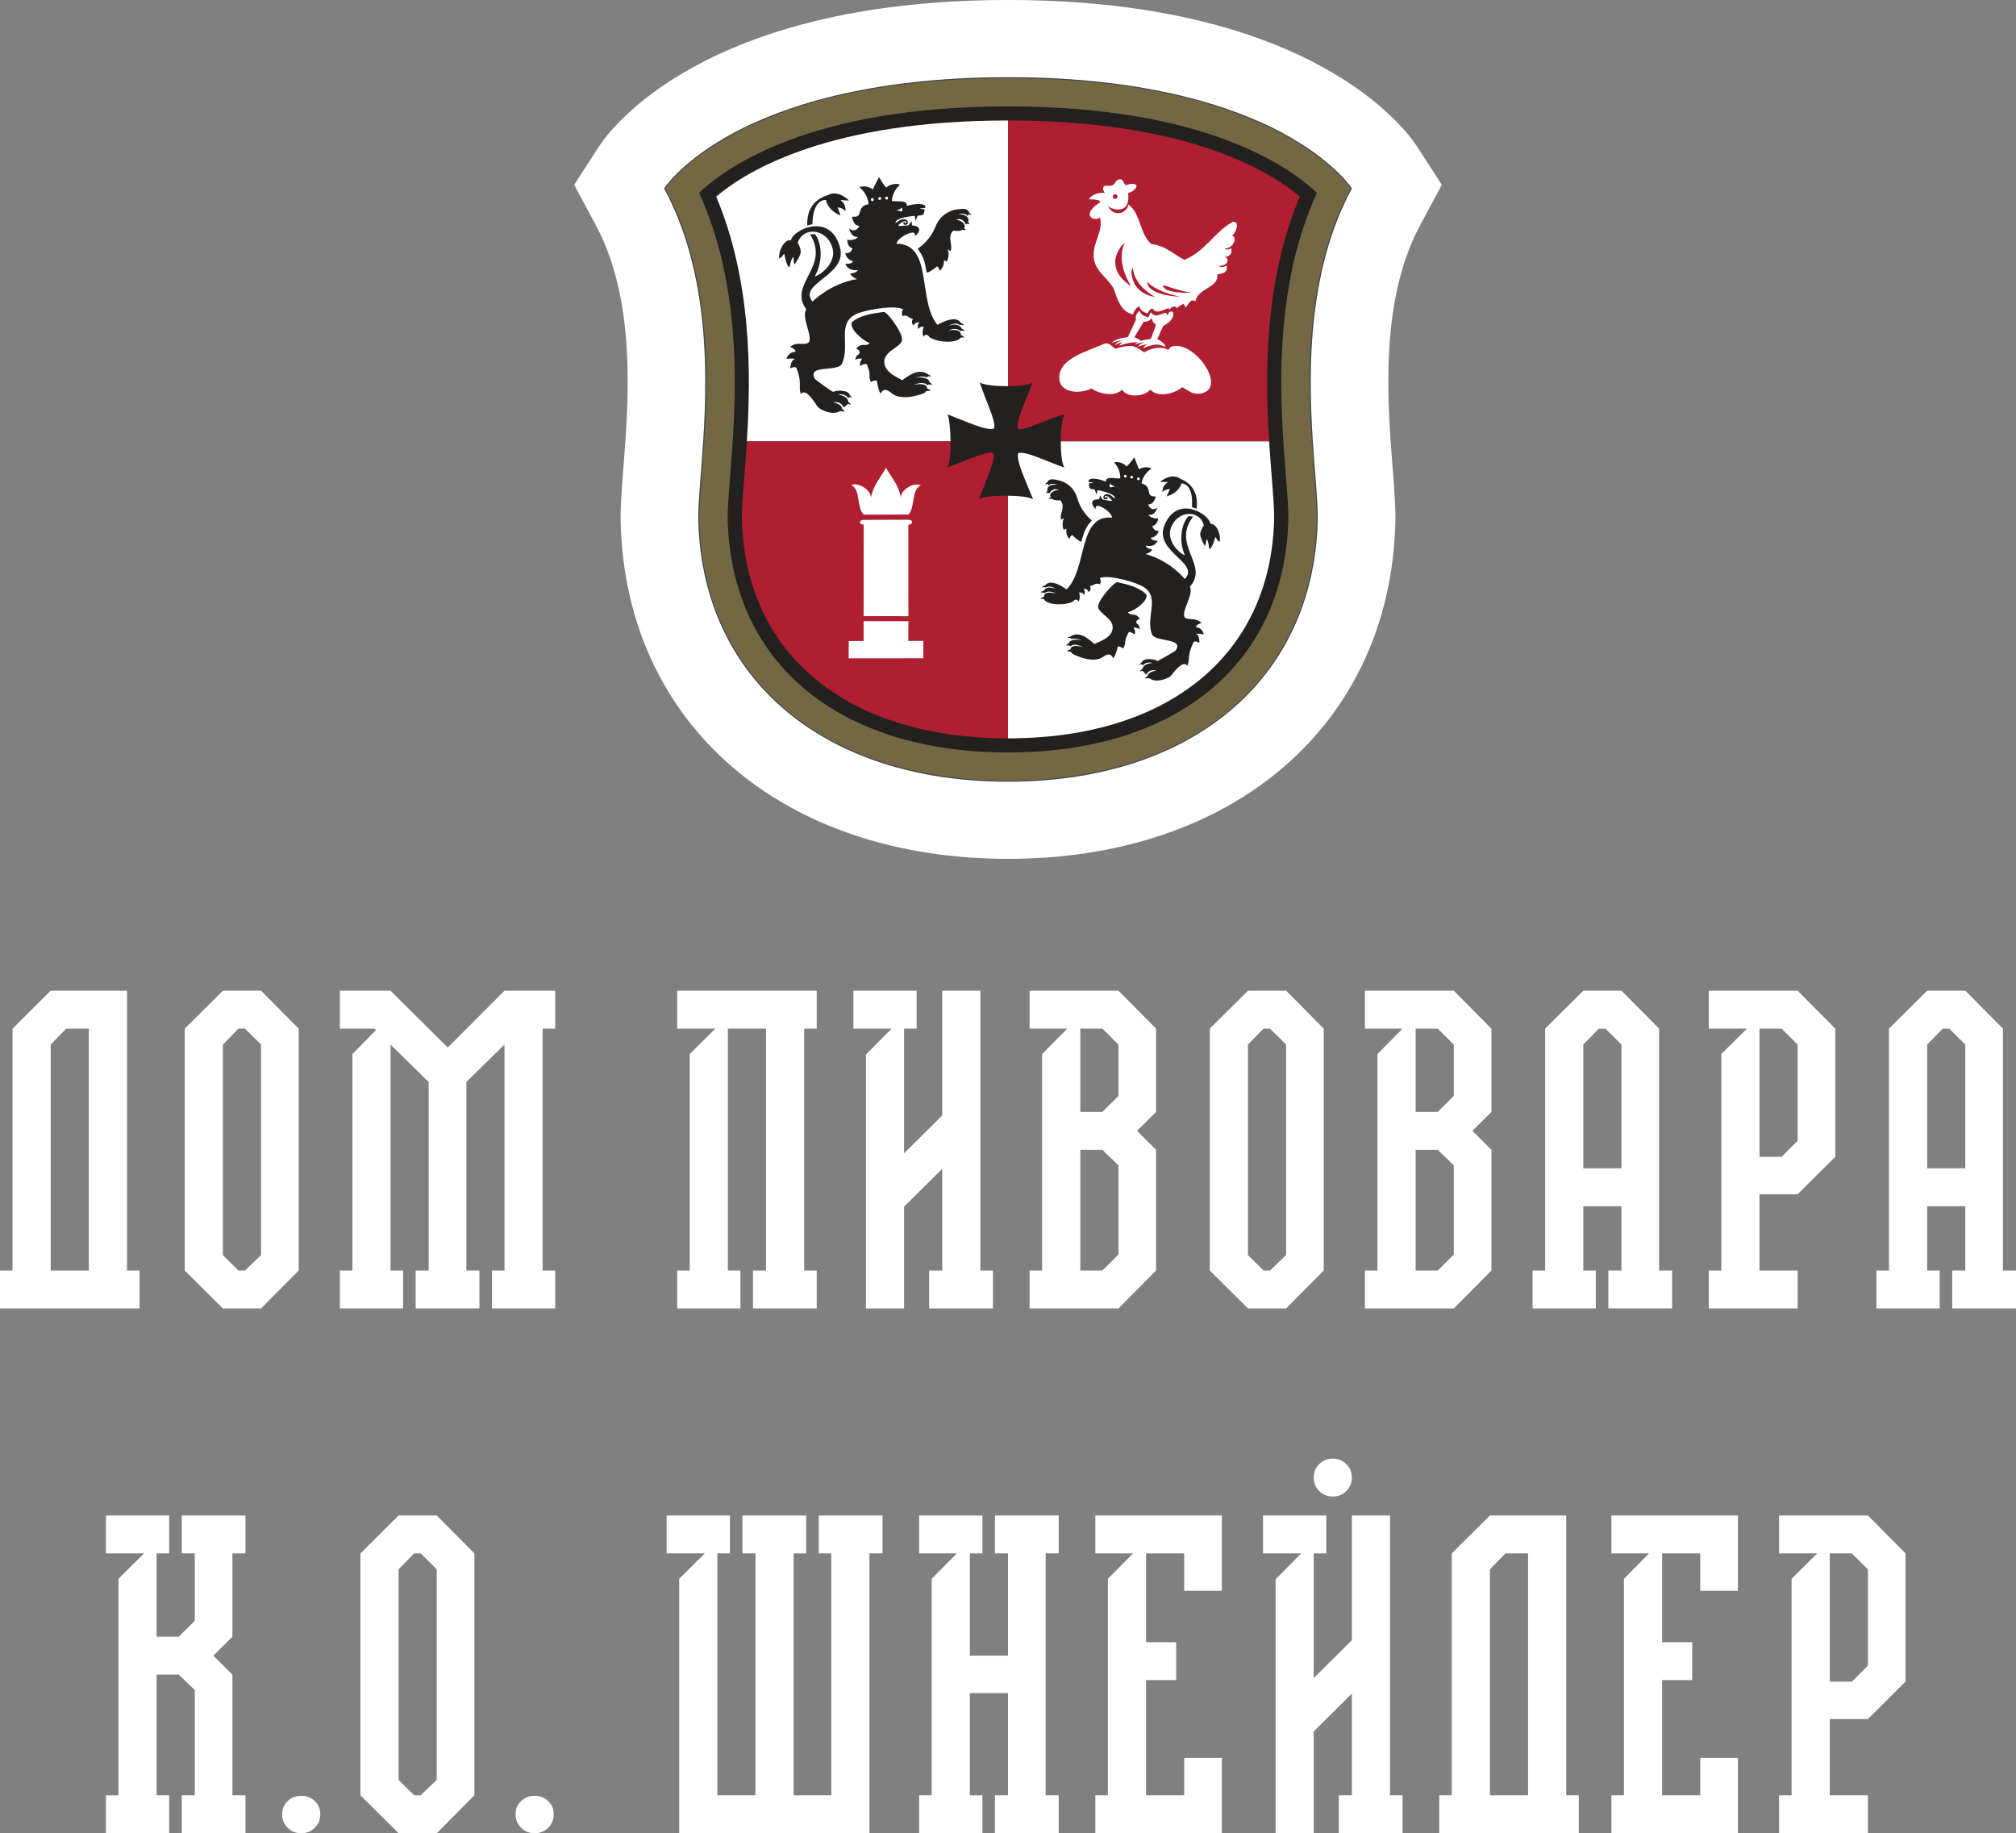
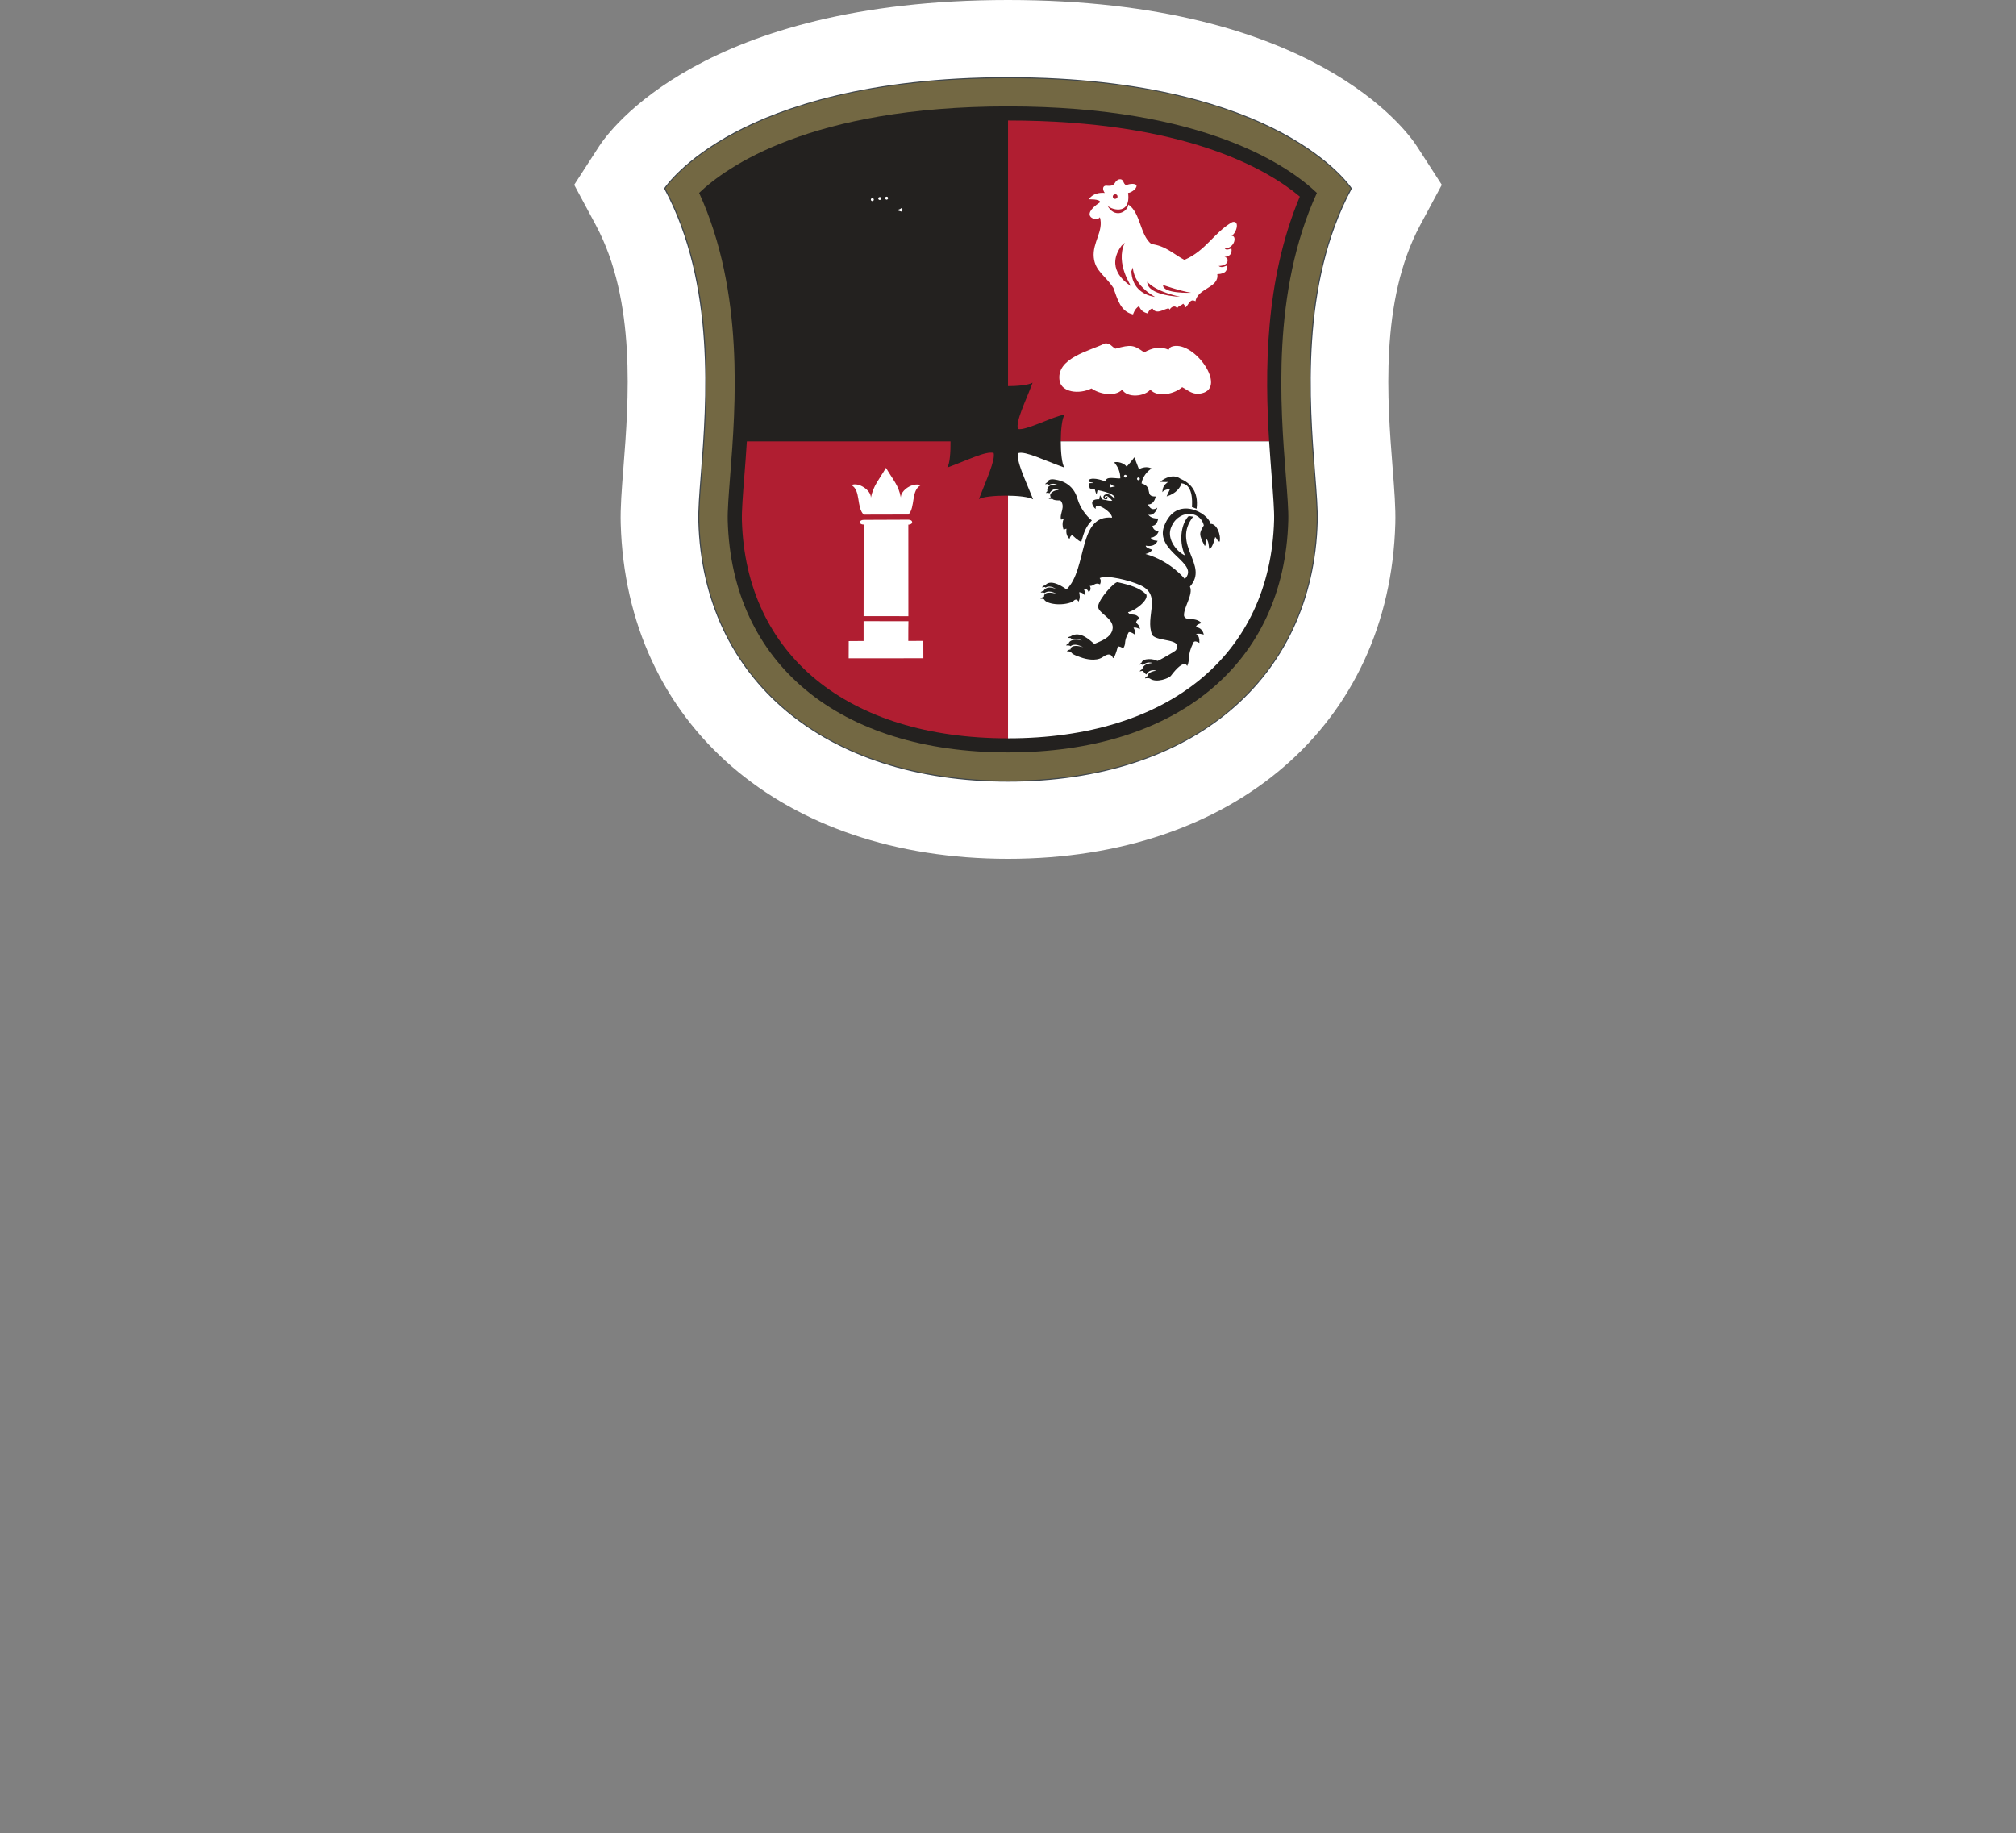
<svg xmlns="http://www.w3.org/2000/svg" width="794" height="722" viewBox="0 0 794 722" fill="none">
  <rect x="0" y="0" width="794" height="722" fill="#808080" stroke="none" />
  <path d="M299.251 82.537C312.596 121.927 309.395 162.795 307.349 188.935C306.866 195.145 306.36 201.568 306.442 204.486C307.698 249.666 341.552 276.63 397.003 276.63C452.446 276.63 486.308 249.661 487.57 204.497C487.652 201.579 487.147 195.162 486.659 188.956C484.612 162.816 481.402 121.938 494.747 82.537C480.266 73.632 450.766 61.615 397.003 61.615C343.235 61.615 313.731 73.627 299.251 82.537V82.537ZM397.003 338.245C307.956 338.245 246.655 285.18 244.463 206.203C244.287 200.042 244.837 193.03 245.531 184.158C247.577 158.023 250.669 118.53 234.689 88.72L226.146 72.782L235.965 57.591C239.775 51.696 276.657 -0 397.003 -0C517.322 -0 554.219 51.691 558.032 57.585L567.854 72.782L559.311 88.72C543.332 118.535 546.432 158.034 548.479 184.169C549.176 193.035 549.724 200.036 549.549 206.203C547.343 285.185 486.033 338.245 397.003 338.245" fill="white" />
  <path d="M262.54 74.265C282.687 112.066 279.041 158.693 276.855 186.577C276.26 194.219 275.743 200.817 275.87 205.341C277.586 267.108 325.134 307.026 397.002 307.026C468.865 307.026 516.414 267.108 518.141 205.341C518.269 200.817 517.749 194.229 517.156 186.598C514.967 158.709 511.31 112.071 531.459 74.265C530.389 72.743 522.863 62.737 504.283 52.852C485.734 42.983 452.07 31.224 397.002 31.224C341.926 31.224 308.259 42.983 289.713 52.852C271.129 62.737 263.612 72.743 262.54 74.265V74.265ZM397.002 307.858C324.639 307.858 276.766 267.624 275.034 205.362C274.907 200.796 275.398 194.492 276.023 186.514C278.201 158.666 281.851 112.055 261.682 74.433L261.566 74.217L261.701 74.012C261.772 73.907 269.008 62.942 289.249 52.157C307.881 42.23 341.705 30.392 397.002 30.392C452.293 30.392 486.11 42.23 504.744 52.157C524.988 62.942 532.228 73.901 532.297 74.012L532.435 74.217L532.318 74.433C512.142 112.066 515.799 158.682 517.988 186.53C518.613 194.503 519.106 200.796 518.979 205.362C517.235 267.624 469.358 307.858 397.002 307.858" fill="#3F464C" />
  <path d="M397.006 30.804C290.119 30.804 262.054 74.235 262.054 74.235C287.849 122.356 274.859 184.294 275.455 205.348C277.175 267.37 324.667 307.438 397.006 307.438C469.348 307.438 516.826 267.37 518.564 205.348C519.152 184.294 506.158 122.356 531.95 74.235C531.95 74.235 503.87 30.804 397.006 30.804Z" fill="#736843" />
  <path d="M397.007 296.34C330.48 296.34 288.186 261.353 286.616 205.042C286.503 201.083 287.002 194.76 287.571 187.435C289.73 159.965 293.238 115.044 275.343 75.973C285.795 65.971 319.035 41.9 397.007 41.9C474.846 41.9 508.121 65.888 518.662 75.989C500.774 115.06 504.288 159.965 506.437 187.435C507.017 194.76 507.519 201.083 507.394 205.042C505.83 261.353 463.536 296.34 397.007 296.34" fill="#23211F" />
  <path d="M499.852 173.824C498.19 147.134 497.961 110.616 511.934 77.427C499.218 66.733 466.619 47.454 397.004 47.454V173.824H499.852Z" fill="#B01E31" />
-   <path d="M397.004 47.454C327.35 47.454 294.777 66.722 282.065 77.407C296.048 110.606 295.826 147.118 294.151 173.824H397.004V47.454Z" fill="white" />
  <path d="M294.15 173.827C293.835 178.88 293.476 183.609 293.131 187.863C292.599 194.719 292.097 201.211 292.194 204.886C293.674 257.877 333.821 290.791 397.004 290.791V173.827H294.15Z" fill="#B01E31" />
  <path d="M499.848 173.827H397.004V290.791C460.17 290.791 500.347 257.89 501.804 204.886C501.918 201.211 501.406 194.719 500.868 187.846C500.537 183.596 500.179 178.867 499.848 173.827" fill="white" />
  <path d="M340.175 202.688L357.791 202.645C360.592 199.823 358.705 193.019 362.702 191.07C359.453 189.916 354.855 192.981 354.777 195.894C353.911 191.07 351.736 189.047 348.944 184.25C346.099 189.116 344.068 191.07 343.002 195.976C343.08 193.019 337.974 189.722 335.312 191.07C339.083 192.981 337.238 199.797 340.175 202.688" fill="white" />
  <path d="M357.734 252.433C357.695 250.453 357.79 244.648 357.79 244.648C357.79 244.687 340.128 244.632 340.128 244.632V252.445L334.274 252.484L334.25 259.277L363.668 259.25L363.652 252.405L357.734 252.433Z" fill="white" />
  <path d="M340.13 242.671L357.768 242.68L357.751 206.624C359.757 206.624 359.757 204.68 357.751 204.68L340.172 204.752C338.174 204.752 338.174 206.624 340.172 206.598C340.172 206.598 340.13 242.457 340.13 242.671" fill="white" />
  <path d="M429.889 152.98C432.837 155.127 438.998 156.46 441.959 153.47C444.046 156.853 450.728 156.182 453.029 153.47C456.275 156.862 462.841 154.914 465.593 152.489C468.075 153.748 469.728 155.715 473.314 154.886C483.284 152.6 470.636 134.507 462.058 136.34C460.796 136.677 460.899 136.821 460.224 137.756C456.885 136.219 453.704 137.057 450.612 138.769C446.519 135.821 445.471 135.608 439.286 137.321C437.959 136.608 437.191 135.021 435.179 135.247C429.256 138.177 415.657 141.046 417.348 150.102C418.158 154.354 424.762 155.474 429.889 152.98" fill="white" />
-   <path d="M461.254 122.676C459.882 122.902 460.26 123.743 459.754 124.627C460.052 124.251 459.423 122.888 458.585 123.254C456.106 124.237 454.88 124.989 453.266 123C453.229 122.944 452.315 124.952 452.315 124.952C451.042 124.735 449.348 124.025 448.733 122.356C448.568 122.54 446.883 123.997 447.404 125.925C447.404 125.925 444.314 132.583 444.181 132.795C443.982 132.893 439.411 133.063 437.845 135.085C437.845 135.085 441.162 133.801 442.468 134.163C441.891 134.125 439.913 134.478 439.128 135.95C439.128 135.95 440.959 134.685 442.468 134.882C442.468 134.882 441.692 134.685 440.755 136.19C440.755 136.19 443.959 134.788 448.236 134.727C447.706 135.005 447.238 135.334 446.912 135.781C446.912 135.781 449.751 134.506 451.024 134.854C450.517 134.826 448.937 135.207 448.18 136.636C448.18 136.636 450.612 135.498 452.107 135.682C452.107 135.682 451.057 135.644 450.129 137.158C450.129 137.158 454.426 135.39 455.912 135.738C457.705 135.86 459.02 136.679 459.02 136.679C458.855 134.939 456.143 133.787 455.807 133.547C456.375 132.16 458.088 128.304 458.296 128.21C462.896 125.991 462.612 122.478 461.254 122.676V122.676ZM453.205 133.495C453.058 133.561 451.132 133.651 449.348 134.252C448.847 133.843 448.014 133.27 446.807 132.851C447.167 131.995 450.408 126.767 450.408 126.767C452.826 126.565 453.077 125.859 453.626 125.257C453.858 126.475 454.189 127.237 455.197 127.688C455.462 127.797 453.423 133.129 453.205 133.495" fill="white" />
  <path d="M485.053 92.911C487.171 91.56 488.328 86.599 485.296 87.483C478.09 91.601 474.992 98.716 466.477 102.352C462.262 100.162 459.185 96.813 453.464 96.12C448.921 92.474 449.28 83.888 444.408 80.553C444.049 83.636 438.865 86.258 436.075 80.774C436.798 82.346 445.54 85.404 444.287 75.973C445.141 76.024 447.622 74.577 447.622 73.171C447.45 72.067 444.762 72.343 443.6 72.92C442.084 72.453 442.872 70.264 440.664 70.661C438.329 71.529 439.865 73.588 435.595 73.111C433.856 73.312 434.448 75.18 435.125 75.973C430.324 75.582 428.854 78.499 428.854 78.499C428.854 78.499 433.184 78.308 433.316 79.619C424.533 85.344 432.189 87.493 433.184 85.56C434.786 91.003 430.183 95.477 430.779 101.378C431.33 106.801 435.206 108.368 438.501 113.369C440.128 117.808 441.28 122.719 446.243 123.824C446.278 123.814 446.809 121.595 448.628 120.545C449.174 122.117 450.326 123.041 452.009 123.438C452.009 123.438 452.686 121.57 453.924 121.514C455.849 124.773 460.332 120.013 460.68 121.991C461.161 120.786 463.045 120.038 463.581 121.514C463.965 120.475 465.274 120.319 466.002 119.606C466.002 119.606 466.75 120.334 466.957 121.062C468.195 119.988 468.655 117.392 470.833 118.652C471.722 113.435 480.237 113.334 479.429 107.976C482.982 107.861 483.507 106.193 483.123 104.597C483.123 104.597 480.975 105.802 479.995 104.732C479.995 104.732 482.916 104.802 483.431 102.995C483.866 101.468 482.244 101.147 482.244 101.147C483.916 101.147 485.448 100.218 484.978 97.752C484.24 98.284 482.688 98.525 482.38 97.888C486.58 97.637 487.125 92.575 485.053 92.911ZM440.133 77.425V77.465C440.168 78.499 438.223 78.765 438.273 77.374C438.293 76.345 440.168 76.129 440.133 77.425ZM445.277 112.581C442.7 110.828 435.463 105.325 441.715 96.763L442.978 95.603C439.067 104.009 445.99 113.068 445.277 112.581ZM454.773 116.925C449.386 116.041 445.818 112.581 445.586 106.856L446.152 105.335C446.809 113.369 455.602 117.065 454.773 116.925V116.925ZM451.837 110.979C451.837 110.763 453.919 114.444 464.698 116.859C465.052 116.94 451.796 116.473 451.837 110.979ZM458.053 112.229C458.053 112.229 464.637 114.584 469.145 115.298C469.145 115.298 457.901 115.765 458.053 112.229Z" fill="white" />
  <path d="M419.188 184.143C417.274 181.267 417.324 165.933 419.292 163.338C415.555 163.591 403.806 169.814 400.917 168.958C399.95 165.933 403.865 158.288 406.691 150.707C403.633 152.618 388.479 152.509 385.854 150.598C388.411 158.342 392.376 165.933 391.519 168.754C388.529 169.864 380.449 165.933 373.152 163.179C374.538 165.892 375.03 181.339 373.088 184.143C380.617 181.448 388.411 177.463 391.35 178.405C392.066 181.267 388.479 188.97 385.539 196.57C388.479 194.763 403.692 194.695 406.905 196.66C403.806 188.97 400.064 181.267 401.04 178.459C403.806 177.517 411.554 181.448 419.188 184.143" fill="#23211F" />
  <path d="M319.951 88.301C320 85.658 320.558 78.728 325.317 78.728C325.546 80.482 327.206 83.37 331.028 84.839L329.878 81.636C329.878 81.636 332.16 81.861 333 83.25C333.063 80.372 332.096 79.882 331.051 78.743C331.051 78.743 332.475 78.958 334.378 78.958C329.436 74.356 326.074 76.834 326.074 76.834C321.719 78.168 317.691 81.351 317.931 88.836L319.951 88.301" fill="#23211F" />
-   <path d="M366.09 150.514C365.986 149.457 364.326 148.239 360.622 148.789C363.654 147.906 364.368 148.432 365.163 148.658C365.186 148.658 365.423 148.239 365.423 148.239C365.707 148.202 366.288 148.188 366.648 148.296C366.511 147.694 365.673 147.577 365.673 147.577C361.729 144.324 356.834 148.846 355.32 149.739C352.312 148.098 348.926 146.472 348.33 143.272C347.427 138.177 355.245 136.838 355.292 133.75C355.311 130.648 349.413 122.719 348.079 122.865C342.72 123.518 338.555 124.322 335.531 126.874C334.309 129.045 339.249 133.947 342.484 135.042C341.226 136.918 339.277 134.464 337.191 137.453C338.582 137.59 338.664 138.976 338.664 138.976C338.132 139.846 337.202 139.766 336.772 141.688C336.772 141.688 338.596 140.875 339.552 141.34C339.575 141.354 338.203 142.741 338.852 144.113C339.353 143.681 341.188 142.976 341.429 143.554C343.321 147.948 341.737 148.07 343.066 150.528C343.387 150.006 345.308 149.583 345.355 149.978C346.116 154.89 346.906 154.941 346.906 154.941C348.344 151.905 351.078 154.861 351.376 155.007C354.062 157.16 358.707 156.276 359.478 156.135C361.095 155.773 364.562 155.021 364.694 154.114C364.704 154.034 365.754 153.78 366.567 153.95C366.255 153.231 365.096 153.005 365.059 152.991C365.314 151.581 363.219 150.834 359.856 151.576C363.834 149.964 364.936 151.463 365.271 151.666C365.673 151.172 367.045 151.562 367.045 151.562C367.225 151.172 366.09 150.514 366.09 150.514" fill="#23211F" />
  <path d="M381.082 85.133L381.351 84.44L382.557 84.638C382.532 84.386 381.665 83.698 381.665 83.698C381.177 81.846 378.78 82.296 377.903 82.351C376.857 82.45 370.794 82.846 368.253 89.707C366.863 93.108 364.002 96.326 361.416 97.96C363.649 100.831 364.213 102.92 365 107.381C366.226 107.267 368.931 105.034 369.04 104.911C369.08 104.995 369.877 105.163 370.042 106.648C370.042 106.648 371.975 105.42 371.741 102.495C371.93 102.554 372.249 102.529 372.852 103.104C372.852 103.104 374.272 100.673 373.23 98.242C373.171 98.103 374.361 98.935 374.361 98.935C375.487 96.658 372.787 93.207 375.507 90.792C375.587 90.895 378.516 91.217 378.93 90.46C379.368 90.688 380.444 90.633 380.444 90.633C380.444 90.633 380.001 90.029 379.627 89.831C380.888 88.48 378.357 86.544 376.533 86.603C379.174 85.351 380.369 88.316 380.369 88.316C380.404 88.316 380.883 88.103 380.883 88.103C380.883 88.103 381.859 88.262 381.839 88.341C381.839 88.341 381.71 87.757 381.286 87.485C381.291 87.46 382.557 84.638 377.525 84.291C378.551 83.866 380.758 84.202 381.082 85.133" fill="#23211F" />
  <path d="M378.07 128.093C378.086 128.078 378.333 127.907 378.333 127.907C378.374 127.757 379.603 128.118 379.603 128.118C379.314 127.279 378.536 127.224 378.328 127.088C378.328 127.088 376.907 123.536 369.239 127.942C361.227 118.481 367.613 95.959 353.072 95.999C353.271 93.542 361.137 89.582 360.316 92.823C360.118 93.597 364.956 89.18 359.207 88.768L359.043 87.06C359.043 87.06 357.948 88.743 357.693 88.753C356.977 88.783 356.164 88.844 355.231 88.969C354.628 89.035 354.092 88.984 353.661 88.823C355.089 87.457 356.247 86.753 356.76 87.231C357.308 87.723 356.603 88.004 356.472 88.045C356.363 88.07 356.7 87.457 356.116 87.457C355.613 87.457 355.647 88.256 356.108 88.477C356.461 88.633 357.06 88.552 357.308 88.311C357.622 88.004 357.63 87.381 357.382 87.004C357.157 86.653 356.73 86.457 356.337 86.346C354.931 85.999 353.182 87.648 352.792 87.819C352.773 87.834 352.739 87.834 352.705 87.819C352.649 87.341 353.02 86.763 354.013 86.306C355.508 85.628 358.02 85.195 360.305 85C360.305 85 360.481 86.924 360.552 86.819C361.235 85.728 361.343 84.899 361.407 84.899C362.247 84.899 362.992 84.743 363.558 84.608C363.749 84.578 364.067 83.231 364.21 82.573C364.259 82.377 362.295 82.216 362.295 82.216C362.337 81.965 364.319 81.939 364.319 81.939C364.416 81.578 364.465 81.266 364.446 81.11C362.7 79.372 357.037 81.12 357.037 81.12C357.97 78.603 352.526 79.527 351.233 79.135C351.48 76.452 352.63 74.407 354.44 72.709C353.072 72.04 350.213 72.628 349.164 73.859C348.853 74.196 346.166 69.724 346.166 69.724C345.207 71.628 343.749 74.563 343.749 74.563C342.486 73.689 340.47 72.965 338.48 73.724C338.48 73.724 341.917 76.332 342.059 80.412C336.715 81.462 340.552 85.894 335.598 85.336C335.598 85.336 335.797 88.823 338.48 88.984C338.48 88.984 336.977 92.18 334.463 89.959C334.463 89.959 335.066 93.622 337.956 93.301C337.956 93.301 336.734 94.944 333.653 94.451C333.653 94.451 333.684 97.391 335.786 97.778C335.369 99.009 334.646 99.838 332.922 99.687C333.193 101.567 335.047 102.858 335.935 102.758C335.834 104.049 333.249 103.903 332.983 103.863C334.002 107.034 337.753 106.366 337.753 106.366C337.794 107.376 334.8 107.793 334.8 107.793C335.722 109.411 337.569 109.883 337.569 109.883C326.642 111.792 320.012 118.797 320.012 118.797C314.054 111.486 333.897 108.622 330.824 97.391C327.028 83.552 312.566 90.266 311.498 94.597C308.852 94.185 306.518 98.848 306.896 101.682C307.897 101.793 308.613 99.677 308.969 100.079C308.969 100.079 309.519 104.466 310.839 105.255C311.382 104.466 311.217 102.526 312.476 101.089C312.476 101.089 312.566 103.783 312.937 104.144C316.04 99.476 315.827 98.999 314.204 95.507C316.55 88.884 326.181 90.09 327.998 98.245C329.059 103.064 324.251 107.823 320.901 108.878C324.539 102.396 323.396 95.08 320.945 92.22C320.945 92.22 319.008 92.251 319.05 92.311C327.136 105.134 310.217 111.903 317.543 121.792C315.661 124.938 319.484 130.927 318.802 134.324C317.88 136.681 314.152 134.058 311.161 136.626C311.161 136.626 313.593 137.505 313.275 138.545C313.271 138.671 310.775 138.223 309.74 141.394C310.85 141.168 311.959 141.073 313.132 141.424C313.455 141.52 311.52 140.997 311.236 145.057C311.236 145.128 313.289 143.907 313.758 145.113C316.006 150.931 314.335 152.283 315.433 155.268C315.459 155.313 316.782 151.705 321.931 160.107C322.508 161.052 327.594 163.78 330.536 162.057C331.038 161.75 332.608 162.112 332.608 162.197C332.604 161.599 331.629 161.067 331.629 161.037C331.719 159.167 328.246 158.484 328.246 158.469C328.804 158.258 331.251 158.097 332.188 160.373C332.237 160.715 333.758 159.152 333.874 159.127C334.275 159.072 335.066 159.449 335.066 159.449C335.254 159.208 334.44 158.524 334.152 158.429C333.905 155.73 330.217 155.519 330.108 155.384C330.135 155.343 332.893 154.806 334.084 156.826C334.275 156.71 334.294 156.373 334.497 156.373C335.032 156.358 335.647 156.695 335.647 156.695C335.403 156.223 334.702 155.65 334.702 155.65C334.309 153.58 329.707 153.539 328.156 154.328C327.8 154.369 320.987 149.484 320.833 149.097C318.146 143.655 328.605 146.414 331.368 143.681C335.385 136.103 328.662 126.541 338.458 123.199C343.078 121.631 352.968 120.114 355.789 121.893C355.186 122.465 355.021 123.335 355.385 124.49C357.581 123.631 357.956 125.596 359.627 125.566C359.627 125.566 358.48 126.917 359.807 128.194C360.601 126.525 362.082 127.058 362.082 127.058C361.062 128.149 361.654 129.681 361.654 129.681C361.853 128.611 363.817 128.641 363.817 128.641C363.521 129.817 363.033 130.847 363.723 132.666C363.723 132.666 364.581 130.676 366.155 132.892C370.506 135.324 377.216 134.927 378.237 133.078C378.632 132.756 379.795 132.932 379.795 132.932C379.795 132.932 379.355 132.189 378.399 131.967C378.728 129.053 373.423 130.189 373.423 130.189C376.958 128.601 378.273 130.45 378.308 130.395C378.541 130.073 379.952 130.309 379.952 130.309C379.805 129.807 378.839 129.51 378.839 129.51C377.448 126.651 373.504 128.319 373.504 128.319C377.069 126.355 378.293 128.349 378.07 128.093" fill="#23211F" />
  <path d="M344.14 78.478C344.215 78.801 344.009 79.109 343.705 79.184C343.386 79.249 343.076 79.055 343 78.731C342.933 78.423 343.132 78.129 343.443 78.045C343.761 77.985 344.076 78.184 344.14 78.478" fill="white" />
  <path d="M347.046 78.043C347.125 78.362 346.915 78.671 346.601 78.74C346.29 78.81 345.975 78.606 345.911 78.297C345.847 77.984 346.042 77.685 346.353 77.62C346.668 77.536 346.987 77.735 347.046 78.043Z" fill="white" />
  <path d="M349.761 77.916C349.836 78.235 349.645 78.534 349.327 78.608C349.016 78.678 348.701 78.479 348.63 78.17C348.555 77.847 348.761 77.538 349.072 77.468C349.391 77.409 349.705 77.593 349.761 77.916Z" fill="white" />
  <path d="M352.94 82.659C354.225 82.768 355.32 81.748 355.32 81.748C355.32 81.748 355.631 82.808 355.163 83.328C355.087 83.417 352.94 82.659 352.94 82.659Z" fill="white" />
  <path d="M469.433 199.698C469.633 197.231 469.742 190.746 465.315 190.34C464.959 191.927 463.145 194.467 459.47 195.502L460.811 192.613C460.811 192.613 458.684 192.639 457.786 193.838C457.981 191.151 458.919 190.789 460.012 189.823C460.012 189.823 458.658 189.892 456.883 189.737C461.891 185.895 464.79 188.503 464.79 188.503C468.709 190.121 472.167 193.454 471.278 200.375L469.433 199.698" fill="#23211F" />
  <path d="M420.939 253.371C421.122 252.392 422.768 251.404 426.165 252.25C423.428 251.157 422.719 251.59 421.949 251.72C421.933 251.72 421.762 251.311 421.762 251.311C421.501 251.254 420.951 251.202 420.605 251.254C420.792 250.708 421.582 250.667 421.582 250.667C425.525 248.004 429.68 252.643 431.008 253.61C433.953 252.339 437.24 251.149 438.084 248.223C439.387 243.58 432.271 241.645 432.495 238.771C432.756 235.881 438.951 229.021 440.165 229.3C445.098 230.385 448.878 231.506 451.477 234.157C452.414 236.27 447.371 240.386 444.259 241.111C445.257 242.965 447.281 240.868 448.963 243.823C447.66 243.823 447.46 245.106 447.46 245.106C447.88 245.952 448.748 245.98 448.963 247.794C448.963 247.794 447.35 246.883 446.414 247.231C446.397 247.231 447.546 248.648 446.805 249.866C446.393 249.429 444.76 248.591 444.471 249.121C442.32 253.023 443.774 253.274 442.32 255.436C442.051 254.922 440.332 254.343 440.234 254.723C439.073 259.208 438.352 259.2 438.352 259.2C437.285 256.249 434.487 258.759 434.198 258.848C431.505 260.629 427.281 259.39 426.564 259.184C425.098 258.694 421.949 257.698 421.908 256.84C421.892 256.755 420.939 256.431 420.193 256.512C420.536 255.885 421.631 255.776 421.668 255.759C421.546 254.44 423.574 253.918 426.625 254.905C423.081 253.06 421.929 254.343 421.591 254.521C421.261 254.023 419.961 254.241 419.961 254.241C419.819 253.877 420.939 253.371 420.939 253.371" fill="#23211F" />
  <path d="M416.308 190.834C411.615 190.697 412.523 193.426 412.523 193.456C412.116 193.667 411.939 194.187 411.939 194.187C411.939 194.118 412.86 194.071 412.86 194.071C412.86 194.071 413.28 194.311 413.306 194.311C413.306 194.311 414.694 191.659 417.008 193.052C415.343 192.824 412.804 194.401 413.864 195.781C413.488 195.94 413.025 196.43 413.025 196.43C413.025 196.43 414.028 196.598 414.461 196.417C414.768 197.169 417.506 197.131 417.588 197.036C419.898 199.533 417.09 202.503 417.925 204.695C417.925 204.695 419.115 204.046 419.05 204.162C417.865 206.332 418.95 208.722 418.95 208.722C419.56 208.241 419.854 208.284 420.036 208.241C419.56 210.94 421.234 212.255 421.234 212.255C421.515 210.905 422.281 210.794 422.311 210.729C422.423 210.867 424.742 213.162 425.862 213.39C426.995 209.324 427.717 207.441 430.027 204.961C427.782 203.216 425.434 199.967 424.443 196.688C422.7 190.086 417.099 189.162 416.126 188.986C415.343 188.853 413.146 188.225 412.523 189.893C412.523 189.893 411.658 190.443 411.615 190.697L412.744 190.606L412.951 191.285C413.332 190.443 415.395 190.34 416.308 190.834Z" fill="#23211F" />
  <path d="M455.922 213C455.922 213 455.922 213 455.922 212.983C455.964 213 455.956 213 455.922 213Z" fill="#23211F" />
  <path d="M416.055 232.073C416.055 232.073 412.538 230.169 411.006 232.708C411.006 232.708 410.066 232.89 409.886 233.351C409.886 233.351 411.216 233.256 411.396 233.577C411.426 233.617 412.805 232.038 415.968 233.834C415.968 233.834 411.138 232.295 411.181 235.034C410.267 235.16 409.781 235.808 409.781 235.808C409.781 235.808 410.888 235.738 411.238 236.073C412.017 237.886 418.212 238.86 422.474 236.986C424.141 235.077 424.74 237.003 424.74 237.003C425.559 235.369 425.204 234.364 425.029 233.238C425.029 233.238 426.862 233.404 426.937 234.417C426.937 234.417 427.637 233.03 426.779 231.917C426.779 231.917 428.197 231.582 428.788 233.199C430.122 232.121 429.208 230.756 429.208 230.756C430.748 230.943 431.268 229.156 433.233 230.151C433.692 229.099 433.605 228.286 433.097 227.695C435.889 226.291 444.933 228.595 449.076 230.464C457.883 234.46 450.769 242.721 453.806 250.133C456.133 252.912 466.092 251.281 463.108 256.107C462.937 256.455 456.142 260.372 455.818 260.29C454.449 259.42 450.17 259.064 449.61 260.946C449.61 260.946 448.927 261.411 448.66 261.829C448.66 261.829 449.255 261.577 449.763 261.646C449.938 261.659 449.938 261.968 450.1 262.098C451.386 260.32 453.906 261.072 453.924 261.111C453.801 261.229 450.358 261.085 449.89 263.581C449.601 263.637 448.787 264.198 448.936 264.437C448.936 264.437 449.706 264.172 450.069 264.25C450.17 264.277 451.452 265.885 451.522 265.563C452.616 263.524 454.86 263.89 455.355 264.159C455.355 264.159 452.077 264.481 451.981 266.233C451.981 266.25 451.032 266.659 450.966 267.22C450.984 267.124 452.471 266.937 452.922 267.272C455.495 269.129 460.456 267.046 461.091 266.233C466.634 258.885 467.527 262.364 467.566 262.307C468.848 259.638 467.422 258.233 470.038 253.033C470.572 251.968 472.383 253.273 472.383 253.22C472.501 249.412 470.651 249.716 470.966 249.668C472.077 249.447 473.092 249.638 474.103 249.929C473.429 246.908 471.079 247.099 471.079 246.99C470.887 245.99 473.223 245.386 473.223 245.386C470.677 242.721 466.971 244.825 466.332 242.564C466.004 239.338 470.104 234.121 468.642 231.025C476.339 222.495 461.235 214.695 469.907 203.504C469.955 203.457 468.157 203.248 468.157 203.248C465.628 205.687 463.891 212.382 466.682 218.734C463.676 217.456 459.634 212.6 461.056 208.226C463.488 200.817 472.541 200.552 474.125 206.922C472.296 210.009 472.064 210.43 474.518 215.056C474.895 214.752 475.205 212.252 475.205 212.252C476.26 213.695 475.936 215.482 476.369 216.265C477.66 215.647 478.566 211.622 478.566 211.622C478.942 211.274 479.414 213.317 480.351 213.308C480.959 210.695 479.218 206.152 476.715 206.313C476.124 202.196 463.291 194.657 458.509 207.17C454.646 217.334 472.821 221.756 466.617 228.03C466.617 228.03 461.091 220.939 451.119 218.174C451.119 218.174 452.869 217.904 453.867 216.491C453.867 216.491 451.119 215.83 451.268 214.887C451.268 214.887 454.703 215.848 455.923 213C455.661 213 453.263 212.908 453.285 211.704C454.094 211.861 455.936 210.848 456.356 209.135C454.738 209.109 454.138 208.278 453.867 207.087C455.871 206.922 456.142 204.2 456.142 204.2C453.25 204.357 452.257 202.73 452.257 202.73C454.917 203.291 455.805 199.952 455.805 199.952C453.272 201.783 452.147 198.674 452.147 198.674C454.663 198.774 455.171 195.535 455.171 195.535C450.515 195.618 454.484 191.857 449.61 190.383C450.109 186.622 453.548 184.505 453.548 184.505C451.771 183.609 449.824 184.101 448.577 184.814C448.577 184.814 447.483 181.935 446.766 180.109C446.766 180.109 443.882 184.001 443.62 183.674C442.762 182.444 440.159 181.614 438.82 182.122C440.334 183.874 441.227 185.866 441.227 188.392C439.967 188.64 435.014 187.296 435.631 189.722C435.631 189.722 430.538 187.566 428.761 189.035C428.709 189.174 428.722 189.47 428.796 189.809C428.796 189.809 430.638 190.018 430.638 190.257C430.638 190.257 428.827 190.226 428.853 190.413C428.919 191.057 429.098 192.318 429.273 192.379C429.79 192.544 430.463 192.753 431.251 192.835C431.295 192.835 431.317 193.622 431.859 194.679C431.912 194.787 432.27 193.022 432.27 193.022C434.357 193.413 436.65 194.039 437.976 194.8C438.864 195.309 439.161 195.87 439.065 196.326C439.03 196.339 439 196.339 438.973 196.326C438.632 196.122 437.153 194.426 435.814 194.631C435.442 194.692 435.027 194.844 434.786 195.152C434.515 195.47 434.48 196.061 434.729 196.37C434.952 196.622 435.486 196.739 435.827 196.622C436.304 196.457 436.392 195.739 435.928 195.683C435.377 195.618 435.631 196.231 435.534 196.192C435.403 196.152 434.786 195.813 435.329 195.405C435.867 195 436.895 195.779 438.072 197.17C437.674 197.274 437.153 197.287 436.611 197.17C435.744 196.965 435.001 196.835 434.336 196.752C434.095 196.713 433.233 195.039 433.233 195.039L432.935 196.622C427.545 196.487 431.636 201.031 431.531 200.283C431.067 197.209 438.024 201.591 437.976 203.878C424.456 202.557 428.35 224.043 420.063 232.134C413.356 227.334 411.689 230.517 411.689 230.517C411.488 230.608 410.757 230.595 410.403 231.36C410.403 231.36 411.575 231.121 411.606 231.251C411.606 231.251 411.838 231.443 411.842 231.46C411.606 231.682 412.918 229.943 416.055 232.073" fill="#23211F" />
  <path d="M447.85 188.408C447.759 188.701 447.902 189.01 448.196 189.105C448.49 189.186 448.793 189.036 448.88 188.757C448.979 188.477 448.819 188.155 448.538 188.077C448.257 187.983 447.936 188.125 447.85 188.408" fill="white" />
-   <path d="M445.195 187.761C445.096 188.041 445.256 188.347 445.537 188.437C445.828 188.532 446.139 188.377 446.235 188.093C446.326 187.813 446.165 187.507 445.867 187.413C445.585 187.314 445.278 187.477 445.195 187.761" fill="white" />
  <path d="M442.68 187.384C442.589 187.677 442.75 187.969 443.044 188.064C443.33 188.154 443.616 188 443.729 187.715C443.807 187.44 443.651 187.13 443.378 187.035C443.088 186.945 442.771 187.104 442.68 187.384" fill="white" />
  <path d="M439.305 191.511C438.115 191.499 437.192 190.453 437.192 190.453C437.192 190.453 436.8 191.404 437.192 191.94C437.244 192.034 439.305 191.511 439.305 191.511Z" fill="white" />
-   <path fill-rule="evenodd" clip-rule="evenodd" d="M729.349 611.783H720.649V662.274H729.349L735.675 655.988V618.072L729.349 611.783V611.783ZM700.68 596.854H735.675L750.503 611.783V662.274L735.675 677.009H720.649V707.067H735.675V722H700.68V707.067H705.622V621.803L715.706 611.783H700.68V596.854ZM634.645 611.783V596.854H684.469V626.518H669.641V611.783H654.614V646.753H666.475V661.685H654.614V707.067H669.641V692.332H684.469V722H634.645V707.067H639.588V621.803L649.478 611.783H634.645ZM586.798 618.072V707.067H601.825V611.783H592.93L586.798 618.072V618.072ZM616.851 596.854V707.067H621.799V722H566.834V707.067H571.777V611.783L586.798 596.854H616.851V596.854ZM552.4 707.067V722H527.289V707.067H532.431V666.988L517.404 681.92V722H502.383V622.001L512.462 611.783H497.435V596.854H522.347V611.783H517.404V660.899L532.431 645.967V596.854H547.457V707.067H552.4ZM524.92 589.388C522.808 589.388 521.025 588.669 519.579 587.228C518.133 585.787 517.404 584.018 517.404 581.921C517.404 579.825 518.133 578.06 519.579 576.619C521.025 575.178 522.808 574.455 524.92 574.455C527.027 574.455 528.809 575.178 530.256 576.619C531.702 578.06 532.431 579.825 532.431 581.921C532.431 584.018 531.702 585.787 530.256 587.228C528.809 588.669 527.027 589.388 524.92 589.388ZM431.4 611.783V596.854H481.224V626.518H466.396V611.783H451.37V646.753H463.236V661.685H451.37V707.067H466.396V692.332H481.224V722H431.4V707.067H436.343V621.803L446.228 611.783H431.4ZM391.86 611.783V596.854H416.968V611.783H411.827V707.067H416.968V722H391.86V707.067H396.998V666.795H381.975V707.067H386.918V722H362.004V707.067H366.947V621.803L376.833 611.783H362.004V596.854H386.918V611.783H381.975V652.059H396.998V611.783H391.86ZM322.461 611.783V596.854H347.573V611.783H342.432V722H267.501V621.803L277.582 611.783H262.558V596.854H287.468V611.783H282.525V707.067H297.552V611.783H292.411V596.854H317.522V611.783H312.579V707.067H327.404V611.783H322.461ZM210.56 722C208.451 722 206.671 721.277 205.222 719.836C203.772 718.399 203.047 716.63 203.047 714.534C203.047 712.437 203.772 710.702 205.222 709.328C206.671 707.95 208.451 707.264 210.56 707.264C212.669 707.264 214.448 707.95 215.898 709.328C217.348 710.702 218.073 712.437 218.073 714.534C218.073 716.63 217.348 718.399 215.898 719.836C214.448 721.277 212.669 722 210.56 722ZM163.11 707.067H165.68L172.007 700.979V618.072L165.68 611.783H163.11L156.981 618.072V700.979L163.11 707.067ZM186.835 611.783V707.067L172.007 722H156.981L141.955 707.067V611.783L156.981 596.854H172.007L186.835 611.783ZM118.625 722C116.517 722 114.737 721.277 113.287 719.836C111.838 718.399 111.113 716.63 111.113 714.534C111.113 712.437 111.838 710.702 113.287 709.328C114.737 707.95 116.517 707.264 118.625 707.264C120.735 707.264 122.515 707.95 123.964 709.328C125.414 710.702 126.139 712.437 126.139 714.534C126.139 716.63 125.414 718.399 123.964 719.836C122.515 721.277 120.735 722 118.625 722ZM71.571 611.783V596.854H96.68V611.783H91.539V644.593L84.026 652.059L91.539 659.522V707.067H96.68V722H71.571V707.067H76.711V665.614L70.385 659.522H61.685V707.067H66.628V722H41.717V707.067H46.66V621.803L56.743 611.783H41.717V596.854H66.628V611.783H61.685V644.593H70.385L76.711 638.307V611.783H71.571V611.783ZM759.004 460.116H774.031V411.394L767.705 405.108H765.131L759.004 411.394V460.116V460.116ZM788.858 405.108V500.392H794V515.321H768.889V500.392H774.031V475.048H759.004V500.392H763.947V515.321H739.035V500.392H743.977V405.108L759.004 390.175H774.031L788.858 405.108V405.108ZM701.67 405.108H692.97V455.599H701.67L707.996 449.309V411.394L701.67 405.108ZM673.001 390.175H707.996L722.824 405.108V455.599L707.996 470.334H692.97V500.392H707.996V515.321H673.001V500.392H677.943V415.128L688.027 405.108H673.001V390.175ZM623.576 460.116H638.603V411.394L632.277 405.108H629.703L623.576 411.394V460.116ZM653.43 405.108V500.392H658.566V515.321H633.461V500.392H638.603V475.048H623.576V500.392H628.518V515.321H603.607V500.392H608.549V405.108L623.576 390.175H638.603L653.43 405.108V405.108ZM557.542 452.847V500.392H566.237L572.568 494.103V458.939L566.237 452.847H557.542ZM566.237 405.108H557.542V437.914H566.237L572.568 431.629V411.394L566.237 405.108ZM587.396 437.914L579.88 445.381L587.396 452.847V500.392L572.568 515.321H572.369H537.572V500.392H542.509V415.128L552.4 405.108H537.572V390.175H572.568L587.396 405.108V437.914V437.914ZM497.634 500.392H500.202L506.534 494.3V411.394L500.202 405.108H497.634L491.507 411.394V494.3L497.634 500.392V500.392ZM521.356 405.108V500.392L506.534 515.321H491.507L476.481 500.392V405.108L491.507 390.175H506.534L521.356 405.108ZM425.471 452.847V500.392H434.169L440.494 494.103V458.939L434.169 452.847H425.471ZM434.169 405.108H425.471V437.914H434.169L440.494 431.629V411.394L434.169 405.108ZM455.321 437.914L447.811 445.381L455.321 452.847V500.392L440.494 515.321H440.295H405.501V500.392H410.444V415.128L420.33 405.108H405.501V390.175H440.494L455.321 405.108V437.914ZM386.127 500.392H391.07V515.321H365.958V500.392H371.1V460.313L356.076 475.242V515.321H341.048V415.322L351.133 405.108H336.106V390.175H361.015V405.108H356.076V454.221L371.1 439.292V390.175H386.127V500.392ZM266.71 405.108V390.175H321.671V405.108H316.731V500.392H321.671V515.321H296.563V500.392H301.704V405.108H286.677V500.392H291.62V515.321H266.71V500.392H271.653V415.128L281.734 405.108H266.71ZM176.356 412.574L198.697 390.175H218.666V405.108H213.723V500.392H218.666V515.321H193.754V500.392H198.697V411.394L183.671 426.128V500.392H188.812V515.321H163.703V500.392H168.843V426.128L153.818 411.394V500.392H158.76V515.321H133.849V500.392H138.792V415.128L148.084 405.696L147.491 405.108H133.849V390.175H153.818L176.356 412.574V412.574ZM93.912 500.392H96.482L102.808 494.3V411.394L96.482 405.108H93.912L87.783 411.394V494.3L93.912 500.392ZM117.636 405.108V500.392L102.808 515.321H87.783L72.757 500.392V405.108L87.783 390.175H102.808L117.636 405.108ZM19.969 411.394V500.392H34.994V405.108H26.098L19.969 411.394ZM50.02 390.175V500.392H54.963V515.321H0V500.392H4.942V405.108L19.969 390.175H50.02Z" fill="white" />
</svg>